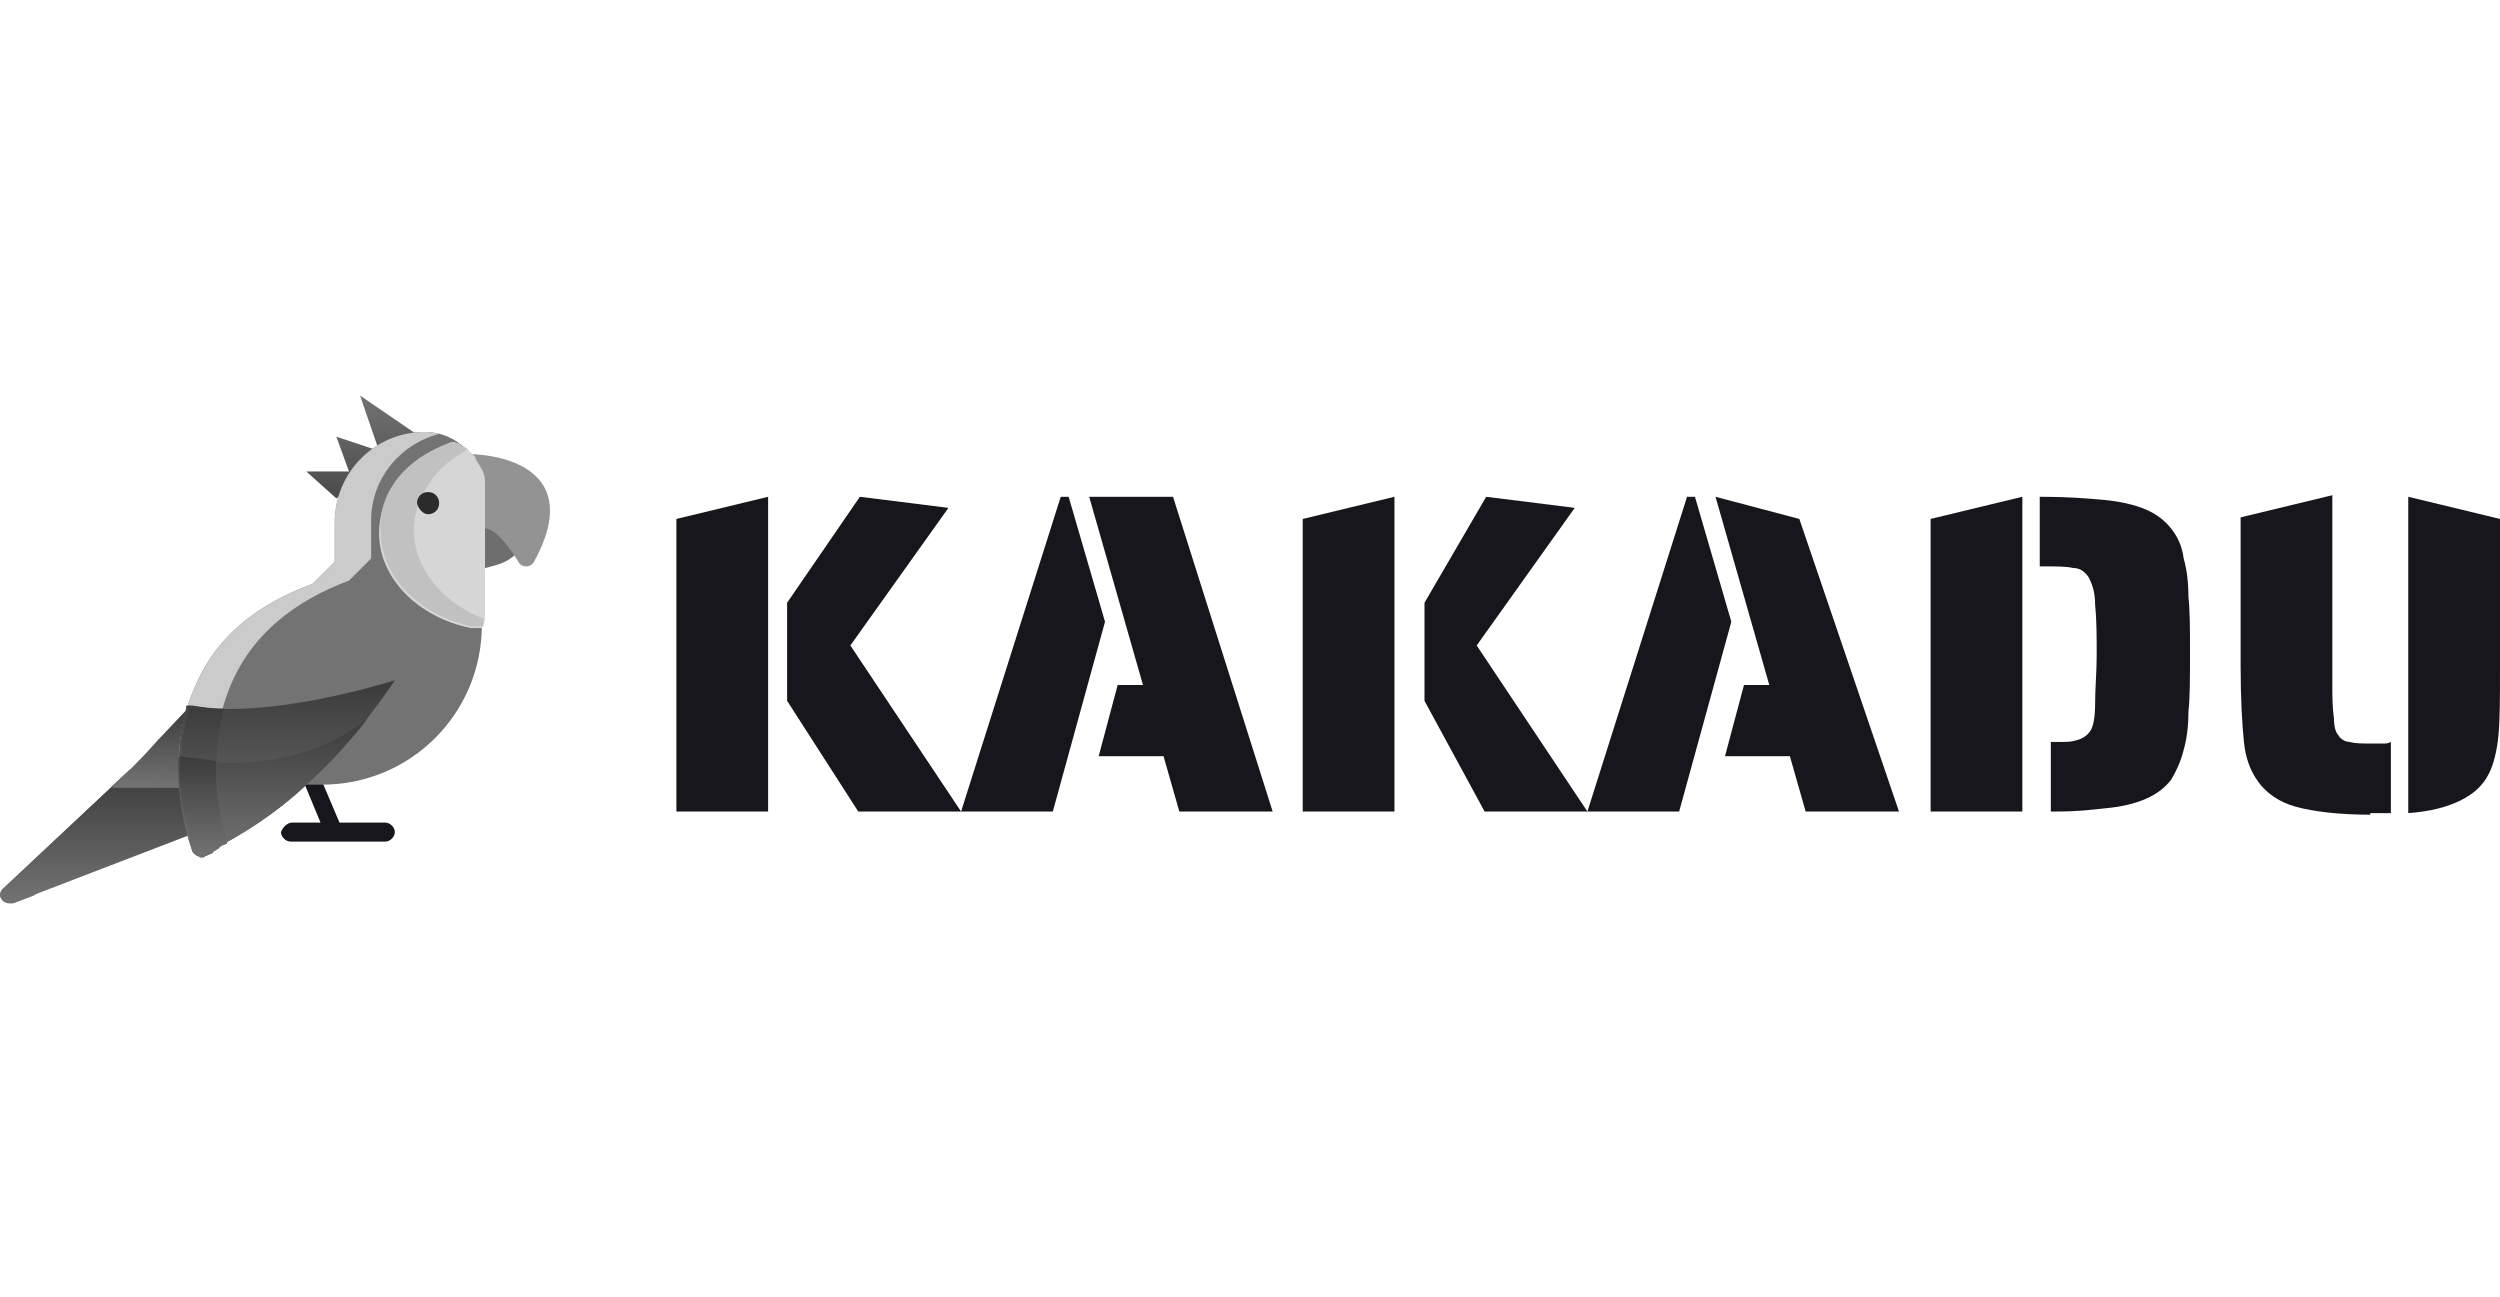
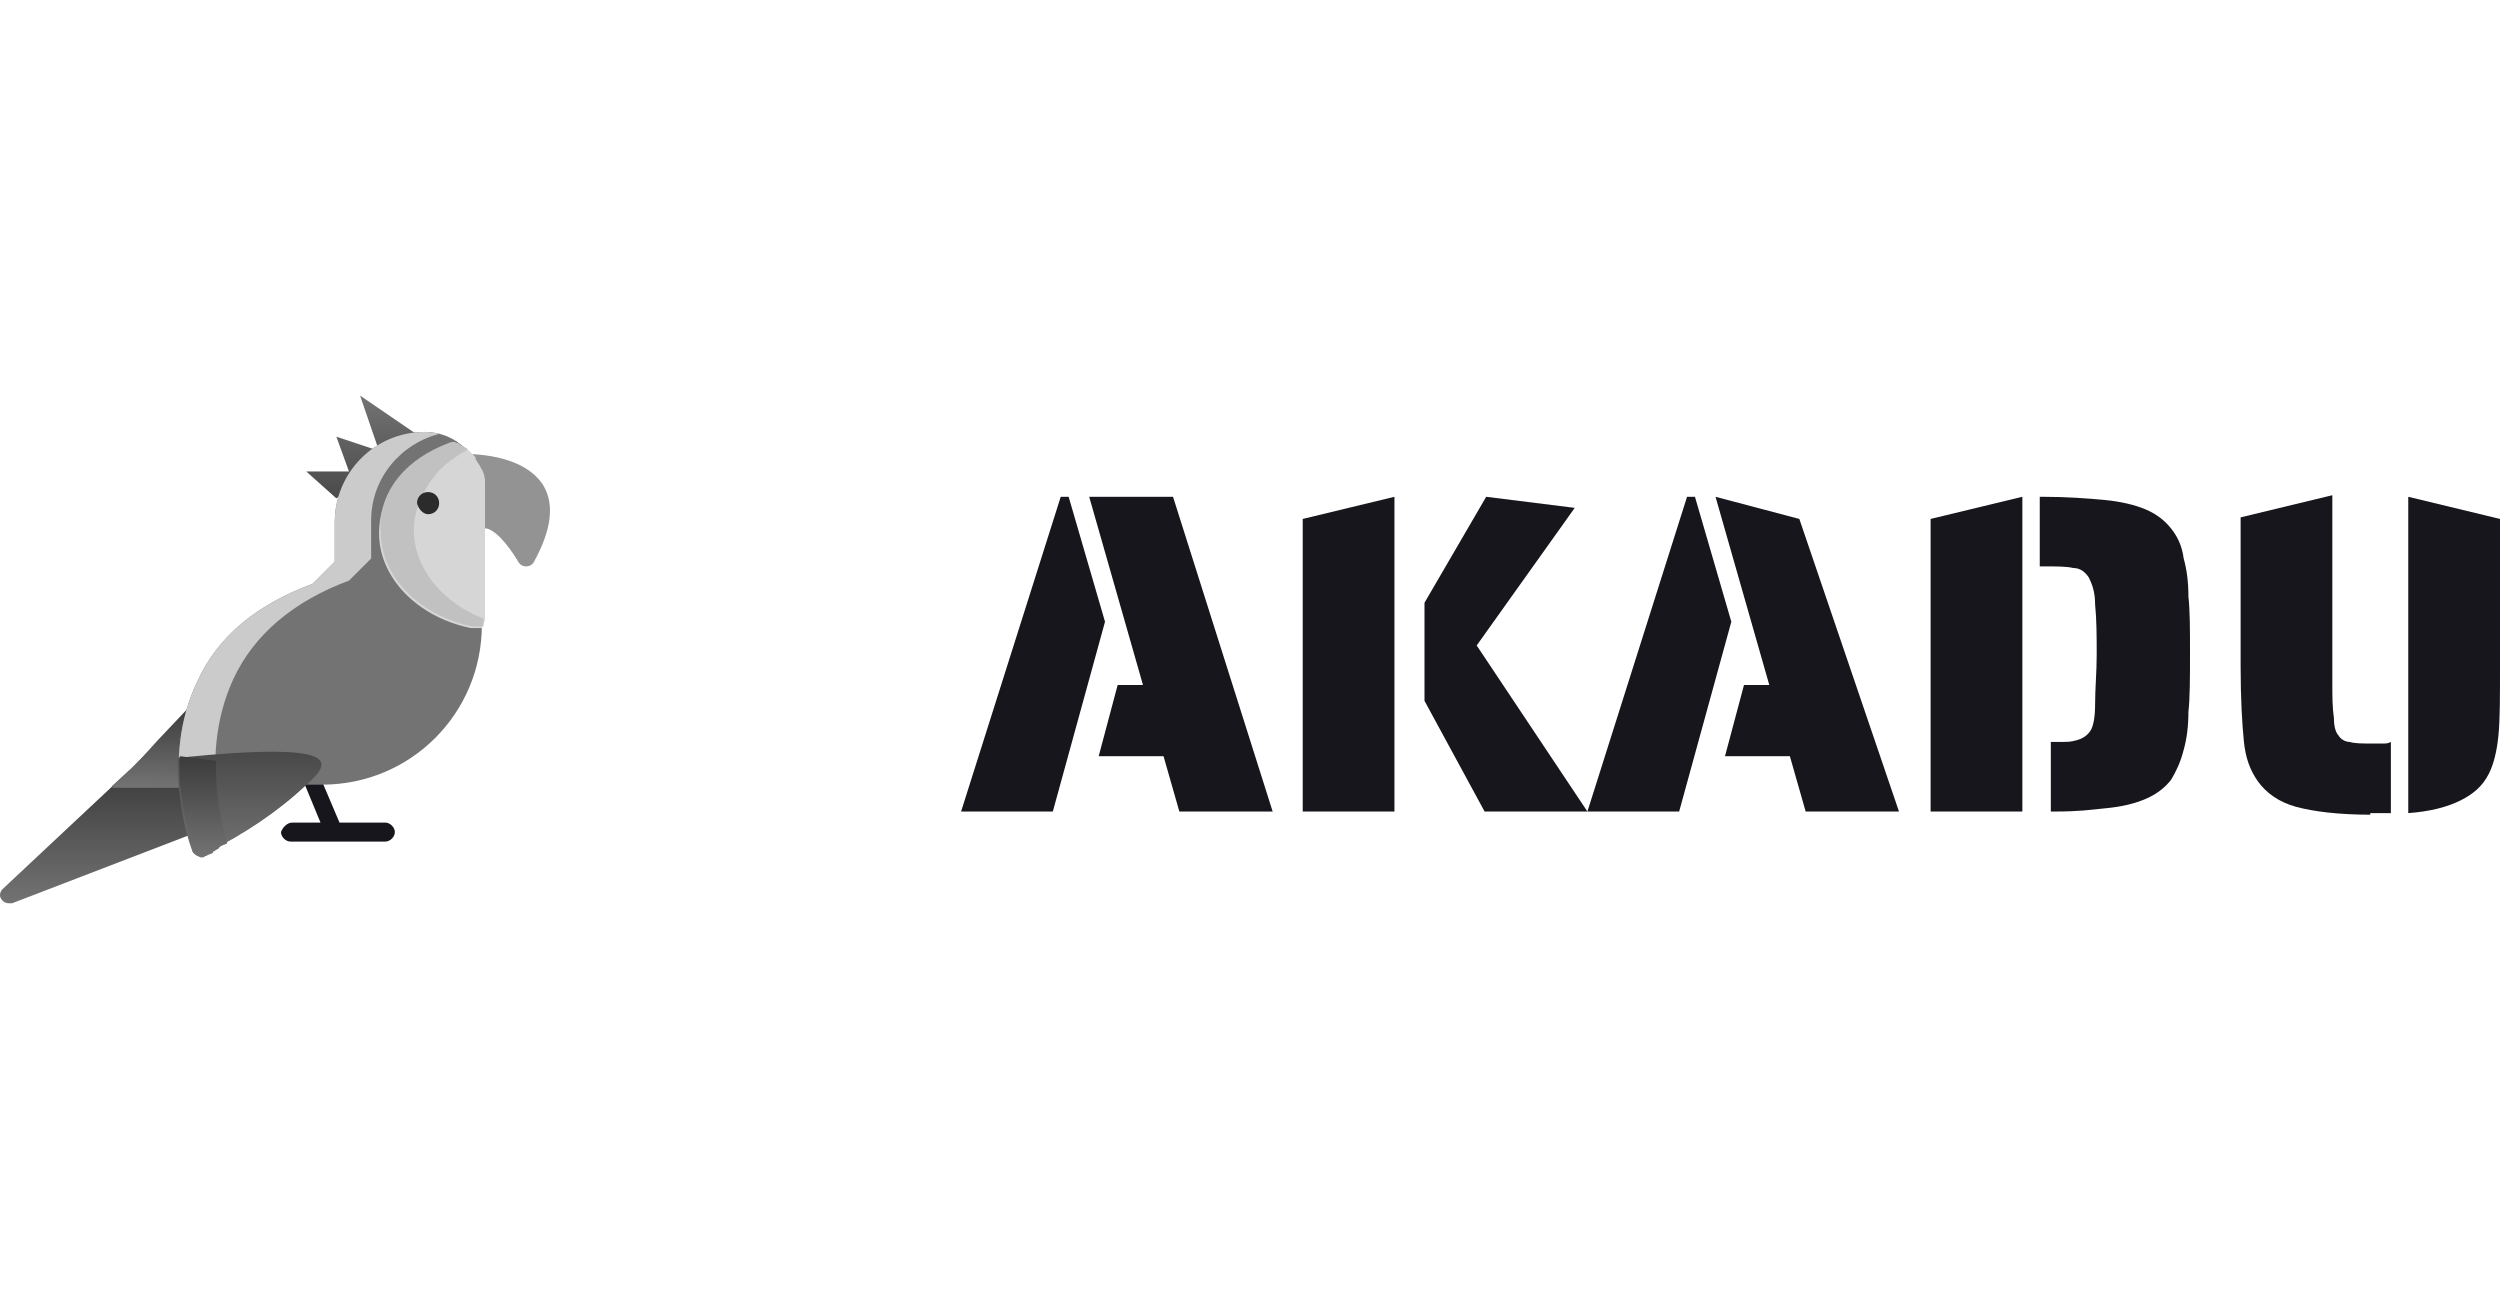
<svg xmlns="http://www.w3.org/2000/svg" width="158" height="82" viewBox="0 0 158 82" fill="none">
-   <path d="M42.748 32.797L48.545 31.397V51.289H42.748V32.797ZM49.745 44.292V38.094L54.343 31.397L59.941 32.097L53.743 40.793L60.74 51.289H54.243L49.745 44.292Z" fill="#17161C" />
  <path d="M67.038 31.397H67.538L69.837 39.294L66.538 51.289H60.74L67.038 31.397ZM73.535 47.79H69.437L70.636 43.292H72.236L68.837 31.397H74.135L80.432 51.289H74.535L73.535 47.79Z" fill="#17161C" />
  <path d="M82.332 32.797L88.129 31.397V51.289H82.332V32.797ZM90.028 44.292V38.094L93.927 31.397L99.524 32.097L93.327 40.793L100.324 51.289H93.827L90.028 44.292Z" fill="#17161C" />
  <path d="M106.621 31.397H107.121L109.42 39.294L106.122 51.289H100.324L106.621 31.397ZM113.119 47.79H109.02L110.22 43.292H111.819L108.421 31.397L113.718 32.797L120.016 51.289H114.118L113.119 47.79Z" fill="#17161C" />
  <path d="M122.015 32.797L127.813 31.397V51.289H122.015V32.797ZM129.712 46.891H129.912C130.811 46.891 130.811 46.891 131.211 46.791C131.611 46.691 131.911 46.491 132.111 46.191C132.311 45.891 132.411 45.291 132.411 44.492C132.411 43.492 132.511 42.493 132.511 41.393C132.511 40.294 132.511 39.194 132.411 38.194C132.411 37.395 132.211 36.895 132.011 36.495C131.811 36.195 131.511 35.895 131.011 35.895C130.611 35.795 129.912 35.795 129.112 35.795H128.912V31.397H129.112C130.611 31.397 131.911 31.497 133.01 31.597C134.01 31.697 134.91 31.897 135.609 32.197C136.309 32.497 136.809 32.897 137.209 33.396C137.608 33.896 137.908 34.496 138.008 35.296C138.208 35.995 138.308 36.795 138.308 37.695C138.408 38.594 138.408 39.794 138.408 41.293C138.408 42.792 138.408 44.092 138.308 44.992C138.308 45.891 138.208 46.691 138.008 47.391C137.808 48.19 137.509 48.79 137.209 49.29C136.809 49.79 136.309 50.189 135.609 50.489C134.91 50.789 134.11 50.989 133.01 51.089C132.011 51.189 131.411 51.289 129.812 51.289H129.612V46.891H129.712Z" fill="#17161C" />
  <path d="M149.803 51.489C147.804 51.489 146.205 51.289 145.105 50.989C144.006 50.689 143.206 50.09 142.706 49.39C142.207 48.69 141.907 47.891 141.807 46.791C141.707 45.791 141.607 44.192 141.607 42.093V32.697L147.404 31.297V43.292C147.404 43.992 147.404 44.692 147.504 45.392C147.504 45.891 147.604 46.291 147.804 46.491C147.904 46.691 148.204 46.891 148.504 46.891C148.804 46.991 149.304 46.991 149.903 46.991H150.603C150.803 46.991 150.903 46.991 151.103 46.891V51.389C151.003 51.389 150.803 51.389 150.503 51.389H149.803V51.489ZM152.202 31.397L158 32.797V42.193C158 44.092 158 45.492 157.9 46.491C157.8 47.491 157.6 48.29 157.3 48.89C156.9 49.69 156.301 50.19 155.501 50.589C154.701 50.989 153.602 51.289 152.202 51.389V31.397Z" fill="#17161C" />
  <path d="M0.166 56.187L8.062 48.79C8.162 48.69 8.262 48.59 8.462 48.59H11.861C12.161 48.59 12.46 48.79 12.46 49.09C12.46 49.99 12.66 50.989 12.86 51.889C12.96 52.189 12.76 52.489 12.46 52.589L0.765 57.087C0.665 57.087 0.665 57.087 0.565 57.087C0.366 57.087 0.166 56.987 0.066 56.787C-0.034 56.687 -0.034 56.387 0.166 56.187Z" fill="url(#paint0_linear_6_6718)" />
-   <path d="M10.661 48.59L2.165 56.587L0.865 57.087C0.765 57.087 0.765 57.087 0.665 57.087C0.465 57.087 0.266 56.987 0.166 56.787C-0.034 56.687 -0.034 56.387 0.166 56.187L8.062 48.79C8.162 48.69 8.262 48.59 8.462 48.59H10.661Z" fill="url(#paint1_linear_6_6718)" />
-   <path d="M29.553 32.697C30.153 32.297 31.453 31.897 32.952 33.896C33.052 34.096 33.152 34.296 32.952 34.496C32.952 34.496 32.952 34.496 32.952 34.596C32.552 35.196 31.952 35.595 31.053 35.795C30.453 35.995 29.853 35.995 29.853 35.995C29.653 35.995 29.553 35.895 29.453 35.795C29.354 35.695 29.253 35.495 29.253 35.395V33.196C29.253 32.897 29.354 32.797 29.553 32.697Z" fill="#6E6E6E" />
  <path d="M29.354 29.898C29.054 29.898 28.754 29.698 28.754 29.298C28.754 28.998 28.954 28.698 29.354 28.698C29.553 28.698 33.052 28.599 34.351 30.698C35.051 31.897 34.851 33.496 33.752 35.496C33.652 35.696 33.452 35.796 33.252 35.796C33.052 35.796 32.852 35.696 32.752 35.496C32.452 34.996 31.553 33.596 30.753 33.397C30.553 33.397 30.353 33.397 30.253 33.496C29.953 33.696 29.653 33.596 29.453 33.397C29.253 33.097 29.354 32.797 29.553 32.597C29.653 32.497 29.753 32.497 29.853 32.397L29.354 29.898Z" fill="#939393" />
  <path d="M18.458 51.989H20.257L19.058 49.09C18.958 48.79 19.058 48.49 19.358 48.39C19.657 48.29 19.957 48.39 20.057 48.69L21.457 51.989H24.356C24.655 51.989 24.955 52.289 24.955 52.589C24.955 52.888 24.655 53.188 24.356 53.188H21.057H18.358C18.058 53.188 17.758 52.888 17.758 52.589C17.858 52.289 18.158 51.989 18.458 51.989Z" fill="#17161C" />
  <path d="M22.756 25L26.555 27.599L21.257 31.497L19.358 29.798H22.056L21.257 27.599L23.956 28.498L22.756 25Z" fill="url(#paint2_linear_6_6718)" />
  <path d="M9.962 46.791L11.761 44.892C11.961 44.692 12.161 44.692 12.361 44.792C12.66 44.892 12.76 45.192 12.66 45.491C12.361 46.591 12.261 47.89 12.361 49.19C12.361 49.29 12.361 49.29 12.361 49.39C12.261 49.59 12.061 49.79 11.861 49.79H10.162H8.362H7.063L8.162 48.79L9.962 46.791Z" fill="url(#paint3_linear_6_6718)" />
  <path d="M9.362 49.69H7.063L8.162 48.69L10.062 46.791L11.861 44.892C12.061 44.692 12.261 44.692 12.46 44.792C12.76 44.892 12.86 45.192 12.76 45.491C12.66 45.891 12.56 46.291 12.56 46.691C12.361 46.891 12.361 46.991 12.061 47.191L9.362 49.69Z" fill="url(#paint4_linear_6_6718)" />
  <path d="M12.46 43.093C13.76 40.194 16.259 38.194 19.758 36.895L21.157 35.496V32.997C21.157 29.898 23.656 27.299 26.855 27.299C28.854 27.299 30.453 28.898 30.453 30.898V39.494C30.453 45.092 25.955 49.59 20.357 49.59H19.358C17.658 51.189 15.459 52.688 12.96 53.888C12.86 53.888 12.76 53.988 12.76 53.988C12.66 53.988 12.66 53.988 12.56 53.988C12.46 53.888 12.261 53.788 12.261 53.688C12.061 53.488 10.062 48.09 12.46 43.093Z" fill="#737373" />
  <path d="M12.46 43.093C13.76 40.194 16.259 38.194 19.758 36.895L21.157 35.496V32.997C21.157 29.898 23.656 27.299 26.855 27.299C27.254 27.299 27.554 27.399 27.854 27.399C25.355 27.999 23.456 30.198 23.456 32.897V35.296L22.056 36.695C18.558 37.995 16.059 40.094 14.759 42.893C12.76 47.191 13.86 51.789 14.36 53.188C13.96 53.388 13.46 53.688 12.96 53.888C12.86 53.888 12.76 53.988 12.76 53.988C12.66 53.988 12.66 53.988 12.56 53.988C12.46 53.888 12.261 53.788 12.261 53.688C12.061 53.488 10.062 48.09 12.46 43.093Z" fill="#CBCBCB" />
-   <path d="M11.761 44.792C11.761 44.692 11.761 44.692 11.761 44.592C11.861 44.592 11.861 44.592 11.961 44.592C16.759 45.491 23.956 43.292 24.955 42.992C23.756 44.792 21.857 47.291 19.258 49.69C17.558 51.289 15.359 52.788 12.86 53.988C12.76 53.988 12.66 54.088 12.66 54.088C12.56 54.088 12.56 54.088 12.46 54.088C12.361 53.988 12.161 53.888 12.161 53.788C12.061 53.488 10.561 49.19 11.761 44.792Z" fill="url(#paint5_linear_6_6718)" />
-   <path d="M11.261 47.89C17.758 49.09 21.857 46.591 23.256 45.391C22.157 46.791 20.857 48.29 19.258 49.69C17.558 51.289 15.359 52.788 12.86 53.988C12.76 53.988 12.66 54.088 12.66 54.088C12.56 54.088 12.56 54.088 12.46 54.088C12.361 53.988 12.161 53.888 12.161 53.788C12.061 53.588 11.161 51.089 11.261 47.89Z" fill="url(#paint6_linear_6_6718)" />
+   <path d="M11.261 47.89C22.157 46.791 20.857 48.29 19.258 49.69C17.558 51.289 15.359 52.788 12.86 53.988C12.76 53.988 12.66 54.088 12.66 54.088C12.56 54.088 12.56 54.088 12.46 54.088C12.361 53.988 12.161 53.888 12.161 53.788C12.061 53.588 11.161 51.089 11.261 47.89Z" fill="url(#paint6_linear_6_6718)" />
  <path d="M30.453 39.694C30.253 39.694 29.953 39.694 29.853 39.694H29.753C26.355 38.994 23.956 36.495 23.956 33.696C23.956 32.497 24.356 31.297 25.255 30.298C26.055 29.298 27.154 28.598 28.454 28.099C28.654 27.999 28.854 27.999 28.954 28.099C28.954 28.099 28.954 28.099 29.054 28.099C29.054 28.099 29.054 28.099 29.154 28.199C29.154 28.199 29.253 28.199 29.253 28.299C29.253 28.299 29.253 28.299 29.354 28.299C29.453 28.299 29.453 28.398 29.553 28.398C29.553 28.398 29.553 28.398 29.653 28.498C29.653 28.498 29.653 28.498 29.753 28.598C29.753 28.598 29.753 28.598 29.853 28.698C29.853 28.698 29.853 28.698 29.953 28.798L30.053 28.898C30.053 28.898 30.053 28.898 30.053 28.998C30.153 29.198 30.253 29.298 30.353 29.498C30.553 29.798 30.653 30.098 30.653 30.498C30.653 30.598 30.653 30.598 30.653 30.698C30.653 30.797 30.653 30.797 30.653 30.898C30.653 30.997 30.653 30.997 30.653 31.097V39.194L30.453 39.694Z" fill="#D6D6D6" />
  <path d="M25.155 30.198C25.955 29.198 27.054 28.499 28.354 27.999C28.554 27.899 28.754 27.899 28.854 27.999C28.854 27.999 28.854 27.999 28.954 27.999C28.954 27.999 28.954 27.999 29.054 28.099C29.054 28.099 29.154 28.099 29.154 28.199C29.154 28.199 29.154 28.199 29.253 28.199C29.354 28.199 29.354 28.299 29.453 28.299C29.453 28.299 29.453 28.299 29.553 28.399C28.754 28.898 27.954 29.398 27.454 30.098C26.655 31.098 26.155 32.297 26.155 33.496C26.155 35.895 27.954 38.095 30.553 39.094V39.494V39.594C30.353 39.594 30.053 39.594 29.953 39.594H29.853C26.455 38.894 24.056 36.395 24.056 33.596C23.956 32.397 24.356 31.198 25.155 30.198Z" fill="#C1C1C1" />
  <path d="M27.055 32.498C27.455 32.498 27.755 32.198 27.755 31.798C27.755 31.398 27.455 31.098 27.055 31.098C26.655 31.098 26.355 31.398 26.355 31.798C26.455 32.198 26.755 32.498 27.055 32.498Z" fill="#2B2B2B" />
-   <path d="M12.161 53.688C12.061 53.688 12.061 53.588 12.161 53.688C12.161 53.588 12.161 53.588 12.161 53.588C12.161 53.488 12.161 53.488 12.061 53.388C12.061 53.388 12.061 53.388 12.061 53.288C12.061 53.288 12.061 53.288 12.061 53.188C12.061 53.188 12.061 53.188 12.061 53.089C11.661 51.689 10.961 48.291 11.961 44.792C11.961 44.692 11.961 44.692 11.961 44.592C12.061 44.592 12.061 44.592 12.161 44.592C12.76 44.692 13.46 44.792 14.16 44.792C13.16 48.49 14.06 52.089 14.36 53.288C14.26 53.388 14.06 53.388 13.96 53.488C13.96 53.488 13.86 53.488 13.86 53.588C13.76 53.688 13.66 53.688 13.56 53.788C13.56 53.788 13.46 53.788 13.46 53.888C13.36 53.988 13.16 53.988 13.06 54.088C12.96 54.088 12.86 54.188 12.86 54.188C12.76 54.188 12.76 54.188 12.66 54.188C12.261 53.988 12.161 53.888 12.161 53.688Z" fill="url(#paint7_linear_6_6718)" />
  <path d="M12.161 53.688C12.161 53.588 12.161 53.588 12.161 53.588C12.161 53.588 12.161 53.588 12.161 53.488C12.161 53.388 12.161 53.388 12.061 53.288C12.061 53.188 11.961 53.088 11.961 52.888C11.961 52.788 11.861 52.589 11.861 52.389C11.661 51.589 11.461 50.489 11.361 49.19C11.361 48.89 11.361 48.69 11.361 48.39C11.361 48.19 11.361 47.99 11.361 47.791C12.161 47.891 12.96 47.99 13.66 48.09C13.56 50.489 14.16 52.489 14.36 53.288C14.26 53.388 14.06 53.388 13.96 53.488C13.96 53.488 13.86 53.488 13.86 53.588C13.76 53.688 13.66 53.688 13.56 53.788C13.56 53.788 13.46 53.788 13.46 53.888C13.36 53.988 13.16 53.988 13.06 54.088C12.96 54.088 12.86 54.188 12.86 54.188C12.76 54.188 12.76 54.188 12.66 54.188C12.261 53.988 12.161 53.888 12.161 53.688Z" fill="url(#paint8_linear_6_6718)" />
  <defs>
    <linearGradient id="paint0_linear_6_6718" x1="6.484" y1="48.603" x2="6.484" y2="57.108" gradientUnits="userSpaceOnUse">
      <stop stop-color="#3B3B3B" />
      <stop offset="1" stop-color="#737373" />
    </linearGradient>
    <linearGradient id="paint1_linear_6_6718" x1="5.372" y1="48.603" x2="5.372" y2="57.108" gradientUnits="userSpaceOnUse">
      <stop stop-color="#3B3B3B" />
      <stop offset="1" stop-color="#737373" />
    </linearGradient>
    <linearGradient id="paint2_linear_6_6718" x1="23.001" y1="24.991" x2="23.001" y2="31.462" gradientUnits="userSpaceOnUse">
      <stop stop-color="#737373" />
      <stop offset="1" stop-color="#4A4A4A" />
    </linearGradient>
    <linearGradient id="paint3_linear_6_6718" x1="9.898" y1="44.734" x2="9.898" y2="49.802" gradientUnits="userSpaceOnUse">
      <stop stop-color="#3B3B3B" />
      <stop offset="1" stop-color="#737373" />
    </linearGradient>
    <linearGradient id="paint4_linear_6_6718" x1="9.949" y1="44.734" x2="9.949" y2="49.702" gradientUnits="userSpaceOnUse">
      <stop stop-color="#3B3B3B" />
      <stop offset="1" stop-color="#737373" />
    </linearGradient>
    <linearGradient id="paint5_linear_6_6718" x1="18.17" y1="43.01" x2="18.17" y2="54.115" gradientUnits="userSpaceOnUse">
      <stop stop-color="#3B3B3B" />
      <stop offset="1" stop-color="#737373" />
    </linearGradient>
    <linearGradient id="paint6_linear_6_6718" x1="17.293" y1="45.405" x2="17.293" y2="54.109" gradientUnits="userSpaceOnUse">
      <stop stop-color="#3B3B3B" />
      <stop offset="1" stop-color="#737373" />
    </linearGradient>
    <linearGradient id="paint7_linear_6_6718" x1="12.913" y1="44.607" x2="12.913" y2="54.212" gradientUnits="userSpaceOnUse">
      <stop stop-color="#3B3B3B" />
      <stop offset="1" stop-color="#737373" />
    </linearGradient>
    <linearGradient id="paint8_linear_6_6718" x1="12.87" y1="47.8" x2="12.87" y2="54.204" gradientUnits="userSpaceOnUse">
      <stop stop-color="#3B3B3B" />
      <stop offset="1" stop-color="#737373" />
    </linearGradient>
  </defs>
</svg>